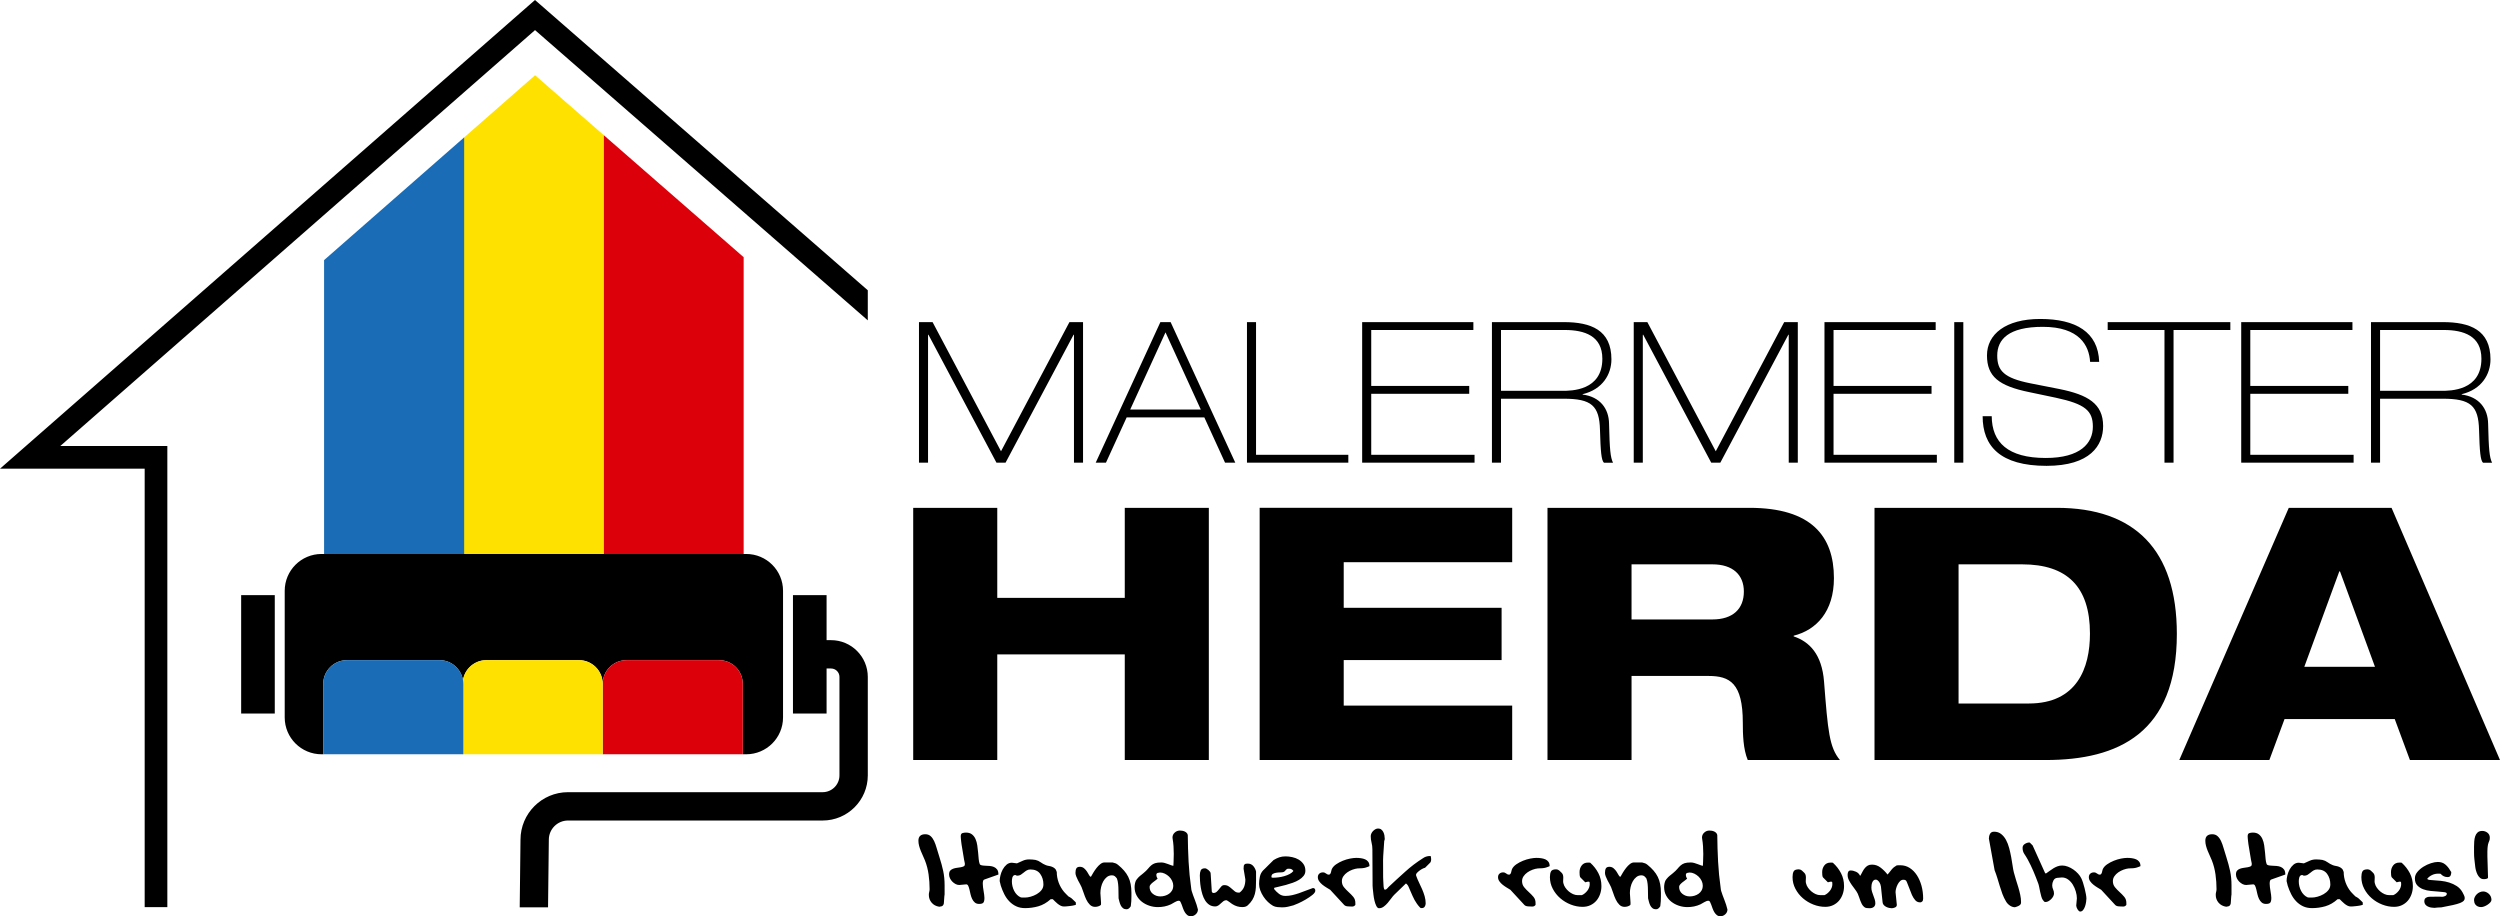
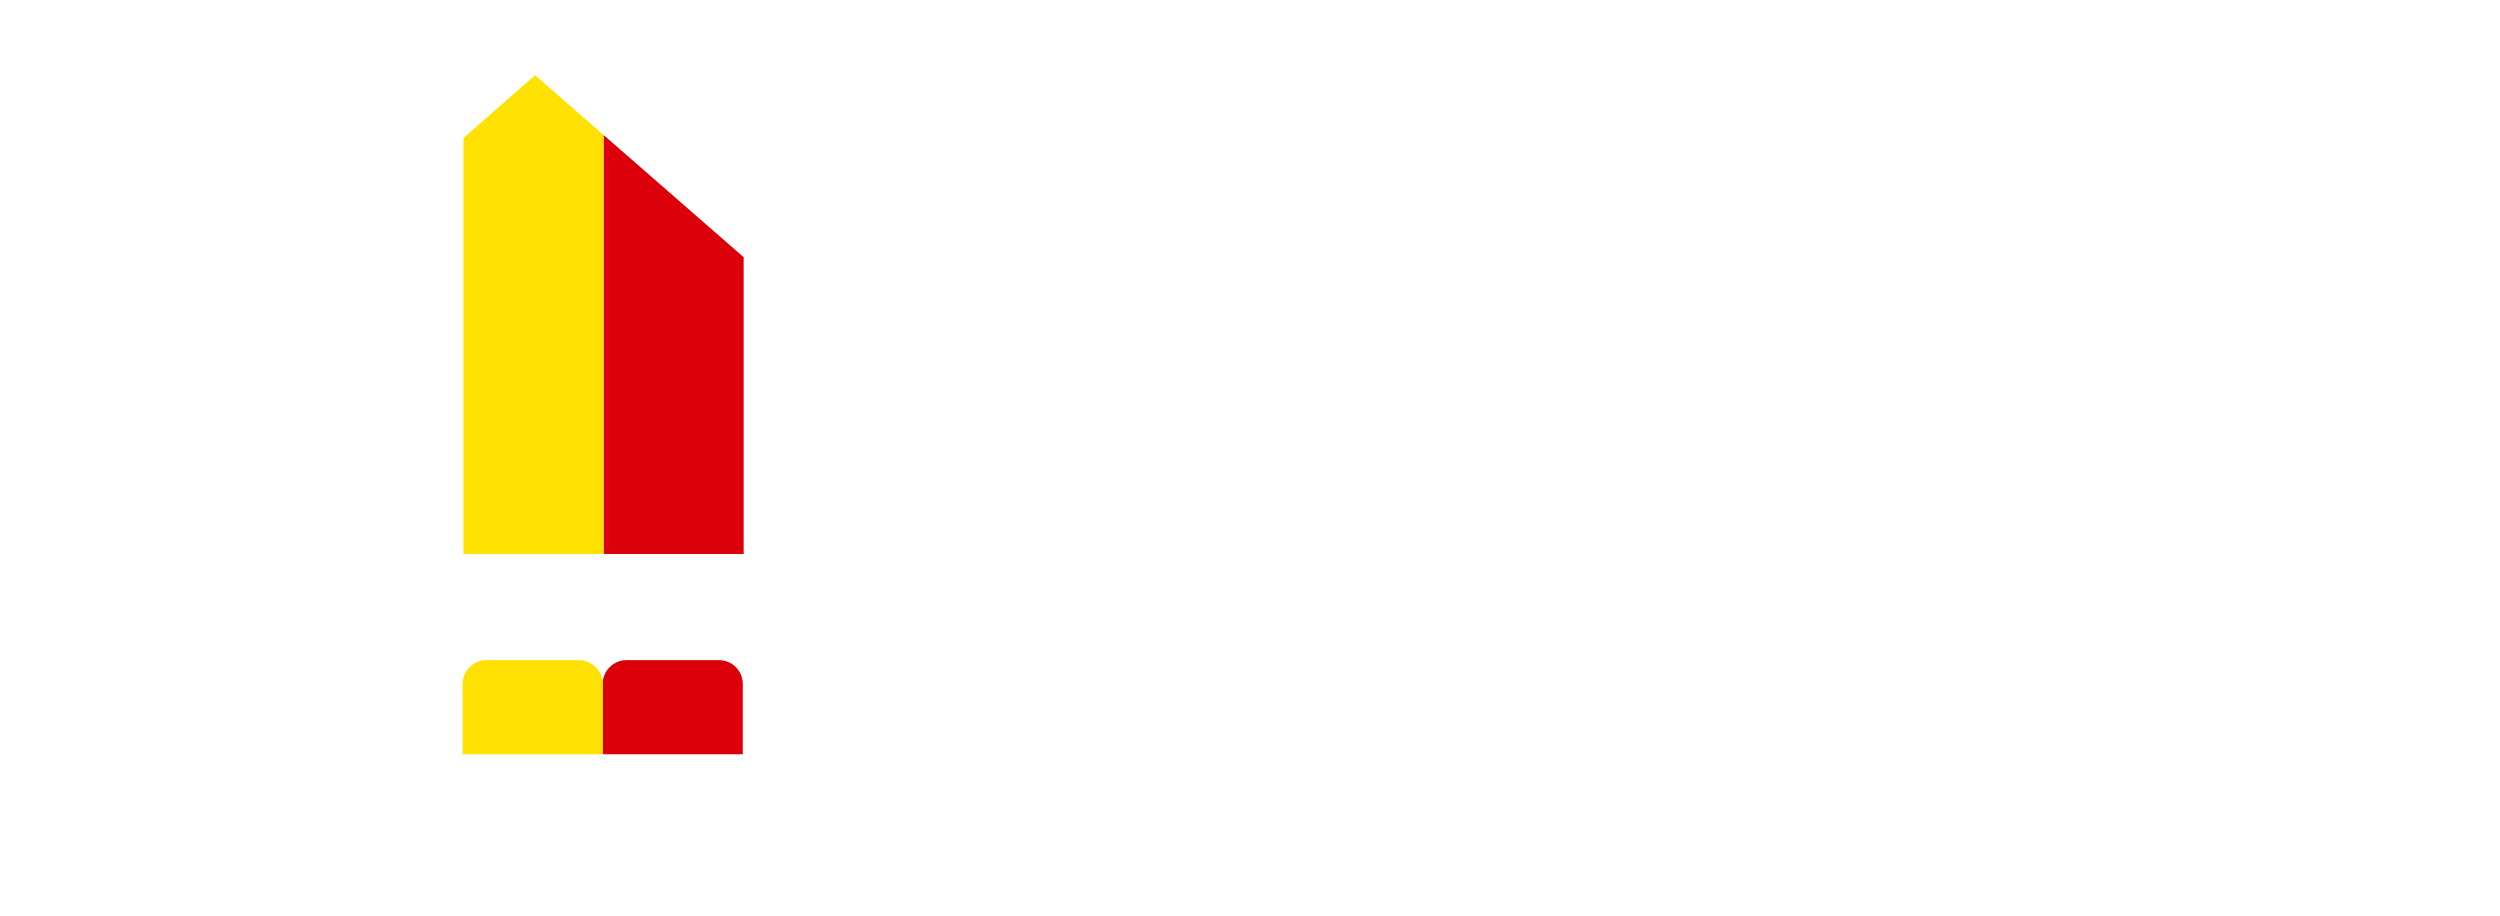
<svg xmlns="http://www.w3.org/2000/svg" version="1.1" id="Layer_1" x="0px" y="0px" viewBox="0 0 391.944 143.649" enable-background="new 0 0 391.944 143.649" xml:space="preserve">
-   <path d="M145.497,72.541h-1.422v-22.04h2.133l10.727,20.25l10.728-20.25h2.133v22.04h-1.422V52.477h-0.062l-10.666,20.064h-1.422  l-10.666-20.064h-0.062V72.541z M173.388,72.541h-1.607l10.14-22.04h1.607l10.14,22.04h-1.607l-3.246-7.1h-12.18L173.388,72.541z   M177.191,64.207h11.067l-5.534-12.101L177.191,64.207z M168.589,141.396c0.053,0.054,0.08,0.087,0.08,0.1v0.359  c-0.106,0.039-0.199,0.066-0.279,0.079c-0.08,0.014-0.159,0.03-0.239,0.05c-0.08,0.021-0.146,0.03-0.199,0.03  c-0.013,0-0.06,0.007-0.14,0.02c-0.08,0.014-0.169,0.023-0.269,0.03s-0.203,0.017-0.309,0.03c-0.106,0.013-0.193,0.02-0.259,0.02  h-0.219c-0.159,0-0.322-0.043-0.488-0.13c-0.167-0.086-0.322-0.189-0.469-0.309c-0.146-0.12-0.282-0.242-0.409-0.369  c-0.126-0.126-0.236-0.235-0.329-0.329h-0.339c-0.612,0.545-1.253,0.914-1.924,1.106s-1.366,0.289-2.083,0.289  c-0.532,0-1-0.097-1.405-0.289c-0.406-0.192-0.765-0.451-1.077-0.777c-0.312-0.325-0.575-0.701-0.788-1.126  c-0.213-0.426-0.392-0.864-0.538-1.316l-0.18-0.737c0-0.253,0.04-0.545,0.12-0.877c0.08-0.332,0.2-0.645,0.359-0.938  c0.16-0.292,0.359-0.541,0.598-0.748c0.239-0.205,0.519-0.309,0.837-0.309l0.797,0.1c0.332-0.146,0.645-0.285,0.937-0.419  c0.292-0.133,0.618-0.199,0.977-0.199c0.173,0,0.342,0.007,0.508,0.021c0.166,0.013,0.329,0.033,0.489,0.06  c0.292,0.066,0.561,0.189,0.807,0.369c0.246,0.179,0.501,0.322,0.768,0.428c0.146,0.067,0.309,0.113,0.489,0.14  c0.179,0.027,0.349,0.07,0.508,0.13c0.159,0.06,0.309,0.149,0.449,0.27c0.139,0.119,0.242,0.306,0.309,0.558  c0,0.559,0.1,1.11,0.299,1.655s0.485,1.025,0.837,1.455c0.054,0.066,0.166,0.187,0.339,0.359c0.172,0.173,0.292,0.292,0.359,0.358  c0.026,0.014,0.1,0.054,0.219,0.12s0.192,0.112,0.219,0.14c0.053,0.039,0.12,0.1,0.199,0.179c0.08,0.08,0.16,0.156,0.239,0.229  C168.469,141.28,168.536,141.343,168.589,141.396z M163.585,138.665c0-0.638-0.167-1.189-0.499-1.654  c-0.332-0.466-0.844-0.698-1.535-0.698c-0.226,0-0.422,0.05-0.588,0.149c-0.167,0.1-0.322,0.213-0.469,0.339  c-0.146,0.127-0.299,0.239-0.458,0.339c-0.159,0.1-0.346,0.149-0.558,0.149c-0.08,0-0.133-0.017-0.16-0.05  c-0.027-0.032-0.086-0.05-0.179-0.05c-0.12,0-0.213,0.04-0.279,0.12c-0.066,0.079-0.116,0.173-0.149,0.279s-0.053,0.219-0.06,0.339  c-0.007,0.119-0.01,0.219-0.01,0.299c0,0.226,0.03,0.465,0.09,0.718c0.06,0.253,0.149,0.495,0.269,0.728s0.269,0.438,0.449,0.618  c0.179,0.18,0.382,0.315,0.608,0.408c0.053,0.014,0.153,0.021,0.299,0.021c0.159,0,0.266,0,0.319,0c0.279,0,0.584-0.047,0.917-0.14  c0.332-0.093,0.648-0.226,0.947-0.398c0.299-0.173,0.548-0.386,0.748-0.639C163.485,139.29,163.585,138.997,163.585,138.665z   M156.349,102.597h19.99v16.557h13.179V79.617h-13.179v14.12h-19.99v-14.12H143.17v39.537h13.179V102.597z M155.829,135.923  c-0.199-0.086-0.422-0.14-0.668-0.159c-0.246-0.021-0.476-0.033-0.688-0.04s-0.402-0.026-0.568-0.06  c-0.167-0.033-0.268-0.104-0.309-0.21c-0.077-0.2-0.133-0.458-0.16-0.777c-0.027-0.319-0.057-0.661-0.09-1.026  c-0.033-0.366-0.077-0.734-0.129-1.107c-0.053-0.371-0.146-0.707-0.279-1.006c-0.133-0.3-0.319-0.542-0.558-0.729  c-0.239-0.186-0.552-0.278-0.937-0.278c-0.186,0-0.369,0.026-0.548,0.079c-0.179,0.054-0.269,0.213-0.269,0.479v0.08  c0,0.079,0.006,0.187,0.02,0.318c0.013,0.134,0.026,0.263,0.04,0.39c0.013,0.126,0.033,0.289,0.06,0.488  c0.013,0.119,0.346,2.133,0.399,2.412c0.053,0.279,0.093,0.472,0.12,0.578v0.159c0,0.146-0.06,0.25-0.18,0.31  s-0.272,0.106-0.458,0.14c-0.187,0.033-0.386,0.063-0.598,0.09c-0.213,0.026-0.412,0.073-0.598,0.14s-0.339,0.166-0.458,0.299  s-0.179,0.332-0.179,0.598c0,0.199,0.046,0.399,0.139,0.599c0.093,0.199,0.216,0.375,0.369,0.528  c0.152,0.152,0.322,0.279,0.508,0.379c0.186,0.1,0.379,0.149,0.578,0.149l1.097-0.1c0.133,0,0.236,0.076,0.309,0.229  c0.073,0.153,0.136,0.343,0.189,0.568c0.053,0.227,0.109,0.473,0.169,0.738c0.06,0.266,0.143,0.512,0.249,0.737  c0.106,0.227,0.246,0.416,0.418,0.568s0.399,0.229,0.678,0.229c0.345,0,0.571-0.07,0.678-0.21c0.106-0.14,0.16-0.382,0.16-0.728  c0-0.133-0.014-0.296-0.04-0.488c-0.027-0.192-0.153-0.987-0.18-1.187c-0.026-0.199-0.04-0.385-0.04-0.558s0.017-0.319,0.05-0.439  c0.033-0.119,0.103-0.192,0.209-0.219l2.193-0.777c0-0.346-0.067-0.608-0.199-0.788C156.195,136.142,156.029,136.01,155.829,135.923  z M187.329,141.087c0.199,0.498,0.359,1,0.479,1.505c0,0.292-0.113,0.541-0.339,0.747s-0.479,0.31-0.758,0.31  c-0.226,0-0.416-0.062-0.568-0.185c-0.153-0.123-0.283-0.273-0.389-0.451c-0.107-0.178-0.2-0.376-0.279-0.593  c-0.08-0.218-0.149-0.413-0.209-0.586c-0.06-0.173-0.123-0.319-0.189-0.438c-0.066-0.12-0.146-0.18-0.239-0.18  c-0.199,0-0.412,0.07-0.638,0.21c-0.226,0.139-0.43,0.26-0.618,0.349c-0.657,0.308-1.349,0.438-2.054,0.438  c-0.452,0-0.897-0.072-1.335-0.218c-0.439-0.146-0.828-0.351-1.167-0.615c-0.339-0.264-0.615-0.591-0.827-0.98  c-0.213-0.391-0.319-0.836-0.319-1.339c0-0.185,0.027-0.399,0.08-0.644c0.053-0.245,0.146-0.439,0.279-0.585  c0.093-0.119,0.18-0.219,0.259-0.298s0.16-0.151,0.239-0.218s0.163-0.132,0.249-0.198s0.181-0.147,0.289-0.237  c0.289-0.242,0.521-0.46,0.688-0.665c0.166-0.204,0.335-0.383,0.508-0.535c0.173-0.151,0.375-0.268,0.608-0.347  c0.232-0.079,0.561-0.119,0.987-0.119c0.172,0,0.352,0.027,0.538,0.08s0.366,0.113,0.539,0.18c0.172,0.066,0.332,0.126,0.479,0.179  c0.146,0.054,0.259,0.08,0.339,0.08c0-0.106,0.01-0.329,0.03-0.668s0.03-0.734,0.03-1.187c0-0.385-0.013-0.784-0.04-1.196  c-0.027-0.411-0.073-0.811-0.14-1.196c-0.014-0.039-0.02-0.1-0.02-0.179c0-0.306,0.116-0.565,0.349-0.777  c0.232-0.213,0.502-0.319,0.808-0.319c0.12,0,0.242,0.01,0.369,0.03c0.126,0.02,0.25,0.057,0.369,0.109s0.226,0.126,0.319,0.219  c0.093,0.094,0.153,0.207,0.18,0.339c0.013,1.436,0.056,2.835,0.129,4.197c0.073,1.362,0.209,2.748,0.409,4.157  c0,0.039,0.01,0.116,0.03,0.229c0.02,0.113,0.037,0.184,0.05,0.21C186.964,140.126,187.13,140.588,187.329,141.087z M183.94,138.842  c0-0.25-0.06-0.5-0.18-0.75c-0.12-0.249-0.279-0.47-0.479-0.661c-0.199-0.19-0.422-0.345-0.667-0.463  c-0.246-0.118-0.496-0.178-0.748-0.178c-0.08,0-0.196,0.02-0.349,0.06c-0.153,0.039-0.229,0.151-0.229,0.335  c0,0.065,0.013,0.145,0.04,0.237c0.026,0.092,0.08,0.203,0.16,0.335c-0.08,0.079-0.189,0.168-0.329,0.267s-0.279,0.204-0.418,0.315  c-0.14,0.111-0.259,0.227-0.359,0.345c-0.1,0.118-0.15,0.237-0.15,0.355c0,0.46,0.169,0.825,0.509,1.095  c0.339,0.27,0.728,0.404,1.166,0.404c0.252,0,0.499-0.036,0.738-0.108s0.455-0.178,0.648-0.315c0.192-0.138,0.349-0.312,0.468-0.522  C183.88,139.381,183.94,139.131,183.94,138.842z M147.276,134.358c-0.159-0.479-0.299-0.934-0.418-1.365s-0.256-0.811-0.409-1.137  c-0.153-0.325-0.339-0.585-0.558-0.777s-0.496-0.289-0.828-0.289c-0.346,0-0.611,0.083-0.797,0.249  c-0.187,0.166-0.279,0.422-0.279,0.768c0,0.267,0.037,0.535,0.11,0.808c0.073,0.272,0.163,0.538,0.269,0.798  c0.106,0.259,0.216,0.512,0.329,0.757c0.113,0.246,0.219,0.481,0.309,0.708c0.289,0.727,0.472,1.473,0.578,2.223  c0.106,0.752,0.159,1.52,0.159,2.303c0,0.146-0.02,0.289-0.06,0.429s-0.06,0.296-0.06,0.469c0,0.466,0.146,0.871,0.439,1.216  c0.292,0.347,0.691,0.559,1.196,0.639c0.292-0.026,0.481-0.093,0.568-0.199s0.136-0.213,0.149-0.319c0-0.053,0.007-0.146,0.02-0.279  s0.023-0.272,0.03-0.419c0.006-0.146,0.016-0.289,0.03-0.429c0.013-0.139,0.026-0.235,0.04-0.289v-1.396  c0-0.837-0.073-1.595-0.219-2.272S147.529,135.143,147.276,134.358z M320.727,71.8c-5.936,0-8.439-2.439-8.47-6.544h-1.423  c0,4.692,2.752,7.779,10.017,7.779c6.894,0,8.872-3.241,8.872-6.236c0-3.519-2.411-4.908-6.832-5.803l-4.544-0.895  c-4.204-0.833-5.225-2.006-5.225-4.353c0-2.531,1.762-4.507,7.142-4.507c5.78,0,7.265,2.963,7.419,5.495h1.422  c-0.154-4.692-3.679-6.729-9.243-6.729c-5.441,0-8.347,2.408-8.347,5.711c0,3.303,1.824,4.785,6.678,5.772l4.111,0.864  c4.606,0.988,5.812,2.037,5.812,4.538C328.115,69.485,326.168,71.8,320.727,71.8z M307.805,50.501h-1.423v22.04h1.423V50.501z   M339.342,72.541h1.422V51.736h8.903v-1.235h-19.229v1.235h8.903V72.541z M373.142,72.541h-1.423v-22.04h11.284  c4.235,0,7.45,1.235,7.45,5.834c0,2.346-1.391,4.723-4.514,5.464v0.062c2.721,0.34,4.112,2.192,4.143,4.569  c0.093,4.075,0.217,5.278,0.618,6.112h-1.422c-0.401-0.371-0.525-1.759-0.618-5.124c-0.093-3.828-1.329-4.908-5.688-4.908h-9.83  V72.541z M373.142,61.274h9.614c1.391,0,6.275,0,6.275-5.032c0-3.581-2.782-4.506-5.904-4.506h-9.985V61.274z M368.993,71.306  h-16.198v-9.569h15.364v-1.234h-15.364v-8.767h16.014v-1.235h-17.437v22.04h17.621V71.306z M303.656,71.306h-16.198v-9.569h15.364  v-1.234h-15.364v-8.767h16.013v-1.235h-17.435v22.04h17.62V71.306z M211.387,71.306h-14.468V50.501h-1.422v22.04h15.89V71.306z   M237.078,88.144v-8.527h-39.593v39.537h39.593v-8.527h-26.413v-7.144h24.752v-8.195h-24.752v-7.144H237.078z M231.177,71.306  h-16.199v-9.569h15.364v-1.234h-15.364v-8.767h16.014v-1.235h-17.436v22.04h17.621V71.306z M235.324,72.541h-1.422v-22.04h11.283  c4.235,0,7.45,1.235,7.45,5.834c0,2.346-1.391,4.723-4.514,5.464v0.062c2.721,0.34,4.112,2.192,4.143,4.569  c0.093,4.075,0.217,5.278,0.619,6.112h-1.423c-0.401-0.371-0.525-1.759-0.618-5.124c-0.093-3.828-1.329-4.908-5.688-4.908h-9.83  V72.541z M235.324,61.274h9.614c1.391,0,6.275,0,6.275-5.032c0-3.581-2.782-4.506-5.904-4.506h-9.985V61.274z M257.557,52.477h0.062  l10.665,20.064h1.422l10.666-20.064h0.062v20.064h1.422v-22.04h-2.133l-10.728,20.25l-10.727-20.25h-2.134v22.04h1.423V52.477z   M176.883,137.468c-0.173-0.346-0.392-0.671-0.658-0.977c-0.266-0.306-0.578-0.605-0.937-0.897  c-0.146-0.119-0.273-0.199-0.379-0.239c-0.106-0.04-0.266-0.086-0.479-0.14h-1.296c-0.199,0-0.406,0.083-0.618,0.249  c-0.213,0.167-0.412,0.369-0.598,0.608s-0.355,0.485-0.508,0.737c-0.153,0.253-0.276,0.466-0.369,0.639h-0.04  c-0.08,0-0.163-0.08-0.249-0.239c-0.087-0.16-0.193-0.339-0.319-0.539c-0.126-0.199-0.282-0.378-0.468-0.538  c-0.187-0.159-0.406-0.239-0.658-0.239c-0.279,0-0.465,0.083-0.558,0.249c-0.093,0.167-0.14,0.402-0.14,0.708  c0,0.16,0.04,0.343,0.12,0.549c0.08,0.206,0.173,0.412,0.279,0.618c0.106,0.206,0.212,0.401,0.319,0.588s0.185,0.346,0.239,0.479  c0.104,0.253,0.216,0.555,0.329,0.907c0.113,0.352,0.246,0.691,0.399,1.017c0.152,0.326,0.342,0.602,0.568,0.827  c0.226,0.227,0.499,0.339,0.817,0.339c0.16,0,0.319-0.022,0.479-0.069c0.16-0.047,0.306-0.123,0.438-0.229  c0.013-0.026,0.02-0.086,0.02-0.18c0-0.106,0-0.173,0-0.199l-0.1-1.495c0-0.292,0.037-0.602,0.11-0.927  c0.073-0.326,0.186-0.625,0.339-0.897c0.152-0.272,0.342-0.499,0.568-0.678c0.226-0.18,0.491-0.27,0.797-0.27  c0.186,0,0.335,0.047,0.448,0.14s0.223,0.213,0.329,0.359c0.093,0.239,0.156,0.524,0.189,0.856c0.033,0.333,0.05,0.651,0.05,0.957  l0.02,1.296c0.04,0.173,0.086,0.359,0.14,0.559c0.053,0.199,0.123,0.386,0.209,0.559c0.086,0.173,0.202,0.315,0.349,0.429  c0.146,0.112,0.326,0.169,0.539,0.169c0.146,0,0.272-0.043,0.378-0.13c0.106-0.086,0.206-0.202,0.299-0.349  c0.04-0.279,0.066-0.541,0.08-0.787s0.02-0.502,0.02-0.768v-0.559c0-0.491-0.04-0.943-0.12-1.355S177.055,137.814,176.883,137.468z   M389.986,133.002c0-0.04,0.01-0.14,0.03-0.299c0.02-0.16,0.036-0.266,0.05-0.319c0.064-0.24,0.13-0.419,0.189-0.538  c0.06-0.12,0.09-0.292,0.09-0.519c0-0.318-0.12-0.574-0.359-0.768c-0.239-0.192-0.519-0.289-0.837-0.289  c-0.306,0-0.545,0.08-0.718,0.239s-0.299,0.362-0.379,0.608s-0.13,0.512-0.149,0.797c-0.021,0.286-0.03,0.556-0.03,0.808v0.938  c0,0.386,0.017,0.725,0.05,1.017s0.086,0.67,0.13,1.137c0.016,0.173,0.05,0.375,0.109,0.607c0.06,0.233,0.14,0.452,0.239,0.658  s0.229,0.382,0.389,0.528c0.16,0.146,0.353,0.22,0.578,0.22c0.04,0,0.093,0,0.16,0c0.079,0,0.159-0.011,0.239-0.03  c0.079-0.02,0.149-0.047,0.209-0.08s0.09-0.083,0.09-0.149c0-0.292-0.1-3.21-0.1-3.329c0-0.266,0-0.512,0-0.738  C389.966,133.261,389.973,133.095,389.986,133.002z M334.901,134.727c-0.199-0.086-0.422-0.146-0.668-0.18s-0.488-0.05-0.728-0.05  c-0.267,0-0.589,0.037-0.967,0.109c-0.379,0.073-0.758,0.187-1.137,0.34c-0.379,0.152-0.728,0.339-1.047,0.558  c-0.319,0.22-0.542,0.47-0.678,0.748c-0.026,0.053-0.05,0.129-0.07,0.229c-0.02,0.1-0.043,0.196-0.069,0.289  s-0.066,0.176-0.119,0.249c-0.054,0.073-0.127,0.109-0.22,0.109c-0.146,0-0.289-0.06-0.429-0.18  c-0.14-0.119-0.303-0.179-0.488-0.179c-0.227,0-0.416,0.066-0.568,0.199c-0.153,0.133-0.229,0.318-0.229,0.558  c0,0.227,0.07,0.439,0.21,0.639s0.309,0.379,0.508,0.538s0.409,0.306,0.628,0.438c0.22,0.133,0.415,0.253,0.589,0.358l2.192,2.373  c0.12,0.133,0.315,0.209,0.588,0.229c0.272,0.02,0.495,0.029,0.668,0.029c0.2,0,0.366-0.086,0.499-0.259v-0.319  c0-0.372-0.109-0.688-0.329-0.946c-0.22-0.26-0.462-0.509-0.728-0.748c-0.267-0.239-0.509-0.491-0.728-0.758  c-0.22-0.266-0.329-0.585-0.329-0.957c0-0.279,0.079-0.534,0.239-0.768c0.159-0.232,0.361-0.435,0.607-0.607  s0.516-0.312,0.808-0.419s0.565-0.173,0.817-0.199c0.559,0,0.978-0.043,1.256-0.13c0.279-0.086,0.479-0.163,0.599-0.229  c0-0.279-0.063-0.505-0.189-0.678C335.262,134.943,335.1,134.814,334.901,134.727z M195.643,135.395  c-0.027,0-0.093,0.003-0.199,0.01c-0.106,0.007-0.173,0.016-0.199,0.03c-0.147,0.078-0.229,0.19-0.25,0.33  c-0.02,0.141-0.03,0.284-0.03,0.431l0.279,1.683c0,0.427-0.063,0.808-0.189,1.141c-0.126,0.334-0.356,0.635-0.688,0.901  c-0.013,0.014-0.047,0.021-0.1,0.021c-0.04,0-0.067,0-0.08,0c-0.227,0-0.419-0.062-0.579-0.183  c-0.159-0.122-0.319-0.257-0.478-0.406c-0.16-0.148-0.333-0.283-0.519-0.405c-0.187-0.121-0.406-0.183-0.658-0.183  c-0.187,0-0.339,0.063-0.459,0.189c-0.12,0.127-0.239,0.27-0.359,0.429s-0.249,0.303-0.389,0.429S190.439,140,190.24,140  c-0.066,0-0.126-0.026-0.179-0.08c-0.054-0.053-0.08-0.112-0.08-0.18l-0.179-2.811c0-0.08-0.033-0.166-0.1-0.26  c-0.067-0.093-0.146-0.179-0.239-0.259c-0.093-0.08-0.189-0.146-0.289-0.199c-0.1-0.053-0.183-0.08-0.25-0.08  c-0.359,0-0.585,0.11-0.678,0.329c-0.093,0.22-0.14,0.482-0.14,0.788c0,0.239,0.01,0.524,0.03,0.856  c0.02,0.333,0.06,0.679,0.12,1.037c0.06,0.358,0.143,0.715,0.25,1.066c0.106,0.353,0.249,0.672,0.429,0.957  c0.179,0.286,0.398,0.516,0.658,0.688s0.568,0.259,0.927,0.259c0.172,0,0.332-0.05,0.479-0.149c0.146-0.1,0.282-0.213,0.409-0.339  c0.126-0.126,0.259-0.239,0.398-0.339s0.289-0.149,0.449-0.149c0.04,0,0.11,0.03,0.209,0.091c0.1,0.062,0.199,0.129,0.299,0.203  c0.1,0.075,0.196,0.146,0.289,0.214c0.093,0.067,0.153,0.108,0.18,0.121c0.479,0.299,0.983,0.447,1.515,0.447  c0.172,0,0.326-0.017,0.458-0.05s0.266-0.104,0.399-0.21c0.305-0.279,0.548-0.566,0.728-0.859c0.179-0.294,0.312-0.604,0.399-0.931  c0.086-0.326,0.139-0.669,0.159-1.029s0.03-0.74,0.03-1.14v-1.34c-0.066-0.32-0.209-0.61-0.428-0.87  C196.271,135.525,195.988,135.395,195.643,135.395z M341.281,99.385c0,15.561-9.192,19.769-20.544,19.769h-26.856V79.617h28.572  C334.692,79.617,341.281,86.207,341.281,99.385z M327.659,99.33c0-7.364-3.6-10.854-10.632-10.854h-9.968v21.817h11.02  C325.611,110.293,327.659,104.756,327.659,99.33z M326.826,139.283c-0.08-0.319-0.166-0.621-0.259-0.907  c-0.094-0.285-0.182-0.508-0.26-0.668c-0.122-0.25-0.289-0.498-0.508-0.737c-0.22-0.239-0.463-0.452-0.729-0.639  c-0.266-0.186-0.552-0.339-0.857-0.458c-0.306-0.12-0.604-0.18-0.896-0.18c-0.267,0-0.509,0.04-0.728,0.12  c-0.22,0.079-0.429,0.179-0.628,0.299c-0.2,0.119-0.396,0.253-0.589,0.398c-0.192,0.146-0.389,0.286-0.588,0.419h-0.1  c-0.014-0.013-0.03-0.03-0.05-0.05c-0.021-0.021-0.03-0.036-0.03-0.05l-1.934-4.287l-0.438-0.438c-0.04-0.013-0.066-0.02-0.08-0.02  c-0.226,0-0.458,0.073-0.697,0.22c-0.239,0.146-0.359,0.352-0.359,0.617c0,0.373,0.09,0.691,0.27,0.957  c0.18,0.267,0.359,0.55,0.528,0.857c0.663,1.203,1.174,2.476,1.654,3.769c0.05,0.134,0.104,0.318,0.149,0.558  c0.047,0.239,0.097,0.485,0.149,0.738c0.054,0.252,0.113,0.495,0.18,0.728s0.137,0.41,0.22,0.528  c0.103,0.149,0.183,0.242,0.229,0.289c0.046,0.047,0.129,0.069,0.249,0.069c0.133,0,0.275-0.043,0.429-0.129  c0.152-0.087,0.295-0.196,0.429-0.329c0.133-0.133,0.239-0.275,0.318-0.429c0.08-0.152,0.12-0.303,0.12-0.448  c0-0.227-0.047-0.439-0.14-0.639c-0.094-0.199-0.14-0.418-0.14-0.657s0.062-0.485,0.189-0.738c0.126-0.252,0.329-0.392,0.608-0.419  l0.718-0.06c0.358,0,0.684,0.106,0.977,0.319c0.292,0.213,0.538,0.481,0.737,0.808c0.199,0.325,0.355,0.681,0.469,1.066  s0.17,0.744,0.17,1.076l-0.101,1.137c0,0.066,0.017,0.153,0.051,0.259c0.032,0.106,0.079,0.21,0.139,0.31  c0.061,0.1,0.127,0.186,0.2,0.259c0.072,0.073,0.149,0.11,0.229,0.11c0.187,0,0.343-0.084,0.469-0.25s0.226-0.358,0.299-0.578  c0.073-0.219,0.127-0.445,0.16-0.678c0.032-0.232,0.05-0.408,0.05-0.528c0-0.159-0.027-0.385-0.08-0.678  C326.973,139.908,326.906,139.602,326.826,139.283z M316.419,139.083c-0.119-0.399-0.242-0.794-0.369-1.187  c-0.126-0.392-0.235-0.774-0.328-1.146c-0.067-0.266-0.13-0.608-0.189-1.026c-0.061-0.419-0.134-0.864-0.22-1.336  c-0.087-0.472-0.192-0.947-0.319-1.426c-0.126-0.479-0.292-0.907-0.498-1.286c-0.206-0.378-0.462-0.688-0.768-0.927  s-0.671-0.358-1.097-0.358c-0.306,0-0.519,0.112-0.638,0.339c-0.12,0.226-0.18,0.472-0.18,0.737l0.897,4.965  c0.159,0.398,0.302,0.807,0.429,1.226c0.126,0.419,0.252,0.838,0.379,1.256c0.126,0.419,0.266,0.834,0.418,1.246  c0.153,0.412,0.346,0.803,0.568,1.177c0.149,0.251,0.35,0.465,0.608,0.638s0.521,0.259,0.787,0.259  c0.239-0.066,0.422-0.132,0.549-0.199c0.126-0.066,0.219-0.133,0.279-0.199c0.06-0.066,0.096-0.133,0.109-0.199  c0.013-0.066,0.02-0.133,0.02-0.199c0-0.372-0.043-0.758-0.129-1.156C316.642,139.88,316.539,139.482,316.419,139.083z   M370.348,141.396c0.054,0.054,0.08,0.087,0.08,0.1v0.359c-0.106,0.039-0.199,0.066-0.279,0.079c-0.079,0.014-0.159,0.03-0.239,0.05  c-0.079,0.021-0.146,0.03-0.199,0.03c-0.014,0-0.06,0.007-0.14,0.02c-0.08,0.014-0.169,0.023-0.269,0.03  c-0.101,0.007-0.203,0.017-0.31,0.03c-0.106,0.013-0.192,0.02-0.259,0.02h-0.22c-0.159,0-0.322-0.043-0.488-0.13  c-0.166-0.086-0.322-0.189-0.469-0.309c-0.146-0.12-0.282-0.242-0.408-0.369c-0.127-0.126-0.236-0.235-0.329-0.329h-0.339  c-0.611,0.545-1.253,0.914-1.924,1.106c-0.672,0.192-1.366,0.289-2.084,0.289c-0.531,0-1-0.097-1.405-0.289  s-0.765-0.451-1.076-0.777c-0.312-0.325-0.575-0.701-0.788-1.126c-0.213-0.426-0.392-0.864-0.538-1.316l-0.18-0.737  c0-0.253,0.04-0.545,0.12-0.877c0.079-0.332,0.199-0.645,0.358-0.938c0.159-0.292,0.359-0.541,0.599-0.748  c0.239-0.205,0.518-0.309,0.837-0.309l0.798,0.1c0.332-0.146,0.645-0.285,0.937-0.419c0.292-0.133,0.618-0.199,0.978-0.199  c0.172,0,0.342,0.007,0.508,0.021c0.166,0.013,0.329,0.033,0.488,0.06c0.293,0.066,0.562,0.189,0.808,0.369  c0.246,0.179,0.502,0.322,0.768,0.428c0.146,0.067,0.31,0.113,0.488,0.14c0.18,0.027,0.35,0.07,0.509,0.13s0.309,0.149,0.448,0.27  c0.14,0.119,0.242,0.306,0.31,0.558c0,0.559,0.1,1.11,0.299,1.655s0.483,1.027,0.837,1.455c0.054,0.066,0.166,0.187,0.339,0.359  s0.293,0.292,0.359,0.358c0.026,0.014,0.1,0.054,0.219,0.12c0.12,0.066,0.193,0.112,0.22,0.14c0.053,0.039,0.12,0.1,0.199,0.179  c0.08,0.08,0.16,0.156,0.239,0.229C370.229,141.28,370.295,141.343,370.348,141.396z M365.344,138.665  c0-0.638-0.166-1.189-0.498-1.654c-0.333-0.466-0.845-0.698-1.535-0.698c-0.227,0-0.423,0.05-0.589,0.149s-0.322,0.213-0.468,0.339  c-0.146,0.127-0.3,0.239-0.459,0.339s-0.346,0.149-0.559,0.149c-0.079,0-0.133-0.017-0.159-0.05c-0.026-0.032-0.087-0.05-0.18-0.05  c-0.119,0-0.212,0.04-0.278,0.12c-0.067,0.079-0.117,0.173-0.15,0.279s-0.053,0.219-0.06,0.339c-0.007,0.119-0.01,0.219-0.01,0.299  c0,0.226,0.03,0.465,0.09,0.718s0.149,0.495,0.27,0.728c0.119,0.232,0.269,0.438,0.448,0.618s0.382,0.315,0.608,0.408  c0.053,0.014,0.152,0.021,0.299,0.021c0.159,0,0.266,0,0.318,0c0.279,0,0.585-0.047,0.918-0.14c0.332-0.093,0.647-0.226,0.946-0.398  s0.549-0.386,0.748-0.639C365.244,139.29,365.344,138.997,365.344,138.665z M386.059,139.88c-0.233-0.414-0.539-0.733-0.897-0.967  c-0.359-0.232-0.751-0.415-1.177-0.548c-0.425-0.133-0.867-0.223-1.325-0.27c-0.459-0.046-1.824-0.149-1.824-0.149  c-0.04-0.013-0.094-0.03-0.16-0.05s-0.112-0.062-0.14-0.13c0.213-0.252,0.469-0.448,0.768-0.588c0.3-0.14,0.615-0.209,0.947-0.209  c0.026,0,0.087,0,0.18,0c0.106,0,0.173,0.007,0.199,0.02c0.306,0.346,0.671,0.519,1.097,0.519c0.226,0,0.379-0.073,0.459-0.22  c0.079-0.146,0.119-0.325,0.119-0.538v-0.04c-0.014-0.013-0.043-0.053-0.09-0.119s-0.076-0.114-0.09-0.14  c-0.205-0.376-0.472-0.685-0.777-0.938c-0.306-0.252-0.691-0.378-1.156-0.378c-0.306,0-0.665,0.066-1.076,0.199  c-0.413,0.133-0.805,0.315-1.177,0.548s-0.688,0.505-0.947,0.817c-0.259,0.312-0.389,0.648-0.389,1.007  c0,0.466,0.123,0.831,0.369,1.097s0.551,0.469,0.917,0.608c0.365,0.14,0.761,0.229,1.187,0.269c0.425,0.04,0.823,0.073,1.196,0.1  c0.371,0.027,0.684,0.057,0.937,0.09s0.386,0.109,0.398,0.229c0,0.173-0.086,0.299-0.259,0.379s-0.332,0.119-0.479,0.119  c-0.133-0.013-0.253-0.02-0.358-0.02c-0.094,0-1.253,0.003-1.485,0.01c-0.233,0.007-0.396,0.03-0.489,0.07  c-0.186,0.066-0.309,0.152-0.368,0.259s-0.09,0.232-0.09,0.379c0,0.199,0.05,0.365,0.149,0.498s0.229,0.239,0.389,0.319  s0.329,0.136,0.509,0.169c0.179,0.033,0.349,0.05,0.508,0.05h0.04c0.133-0.013,0.303-0.029,0.509-0.05  c0.206-0.02,0.401-0.029,0.588-0.029c0.718-0.133,1.312-0.253,1.784-0.359c0.472-0.105,0.844-0.212,1.116-0.318  s0.466-0.22,0.579-0.339c0.112-0.12,0.169-0.266,0.169-0.438c0-0.133-0.043-0.29-0.13-0.469  C386.201,140.15,386.126,140,386.059,139.88z M389.308,139.761c-0.173,0-0.346,0.037-0.519,0.109  c-0.173,0.073-0.325,0.173-0.458,0.299c-0.133,0.127-0.243,0.273-0.329,0.439c-0.087,0.166-0.13,0.335-0.13,0.508  c0,0.106,0.017,0.227,0.05,0.359s0.093,0.252,0.18,0.358c0.086,0.106,0.202,0.196,0.349,0.27s0.326,0.109,0.538,0.109  c0.133,0,0.289-0.033,0.469-0.1s0.355-0.156,0.528-0.27c0.173-0.112,0.319-0.235,0.438-0.368c0.12-0.133,0.182-0.266,0.18-0.399  c-0.007-0.399-0.156-0.718-0.429-0.957S389.613,139.761,389.308,139.761z M349.036,134.358c-0.16-0.479-0.3-0.934-0.419-1.365  c-0.12-0.432-0.256-0.811-0.409-1.137c-0.152-0.325-0.339-0.585-0.558-0.777c-0.22-0.192-0.495-0.289-0.827-0.289  c-0.346,0-0.612,0.083-0.798,0.249c-0.187,0.166-0.279,0.422-0.279,0.768c0,0.267,0.036,0.535,0.109,0.808s0.163,0.538,0.27,0.798  c0.106,0.259,0.216,0.512,0.329,0.757c0.112,0.246,0.219,0.481,0.309,0.708c0.289,0.728,0.472,1.473,0.578,2.223  c0.106,0.752,0.16,1.52,0.16,2.303c0,0.146-0.021,0.289-0.061,0.429c-0.039,0.14-0.06,0.296-0.06,0.469  c0,0.466,0.146,0.871,0.438,1.216c0.293,0.347,0.691,0.559,1.196,0.639c0.293-0.026,0.481-0.093,0.568-0.199  c0.086-0.106,0.137-0.213,0.149-0.319c0-0.053,0.007-0.146,0.021-0.279c0.013-0.133,0.022-0.272,0.029-0.419  c0.007-0.146,0.017-0.289,0.03-0.429c0.013-0.139,0.026-0.235,0.04-0.289v-1.396c0-0.837-0.073-1.595-0.22-2.272  S349.288,135.143,349.036,134.358z M376.529,135.255c-0.027-0.013-0.087-0.02-0.18-0.02c-0.094,0-0.153,0-0.18,0  c-0.426,0-0.751,0.149-0.977,0.448c-0.227,0.299-0.339,0.647-0.339,1.047c0,0.119,0.006,0.275,0.02,0.469  c0.013,0.192,0.066,0.328,0.159,0.408l0.698,0.698c0,0.013,0.013,0.02,0.04,0.02h0.02c0.014,0,0.021-0.007,0.021-0.02l0.358-0.08  h0.1c0.093,0,0.146,0.026,0.159,0.08l0.021,0.318c0,0.173-0.033,0.349-0.1,0.528s-0.16,0.346-0.279,0.499  c-0.12,0.152-0.253,0.289-0.398,0.408c-0.146,0.12-0.3,0.213-0.459,0.279h-0.658c-0.239,0-0.479-0.053-0.718-0.159  s-0.462-0.246-0.667-0.419c-0.207-0.173-0.386-0.369-0.539-0.588c-0.152-0.22-0.256-0.449-0.309-0.688  c-0.027-0.066-0.04-0.133-0.04-0.199s0-0.133,0-0.199l0.02-0.498c0-0.146-0.017-0.282-0.05-0.409  c-0.033-0.126-0.103-0.242-0.209-0.349c-0.106-0.12-0.232-0.239-0.379-0.359c-0.146-0.119-0.306-0.179-0.479-0.179  c-0.426,0-0.694,0.109-0.808,0.328c-0.112,0.22-0.169,0.516-0.169,0.888c0,0.651,0.149,1.263,0.448,1.834  c0.299,0.572,0.691,1.066,1.177,1.485c0.484,0.419,1.033,0.748,1.645,0.987s1.229,0.358,1.854,0.358c0.451,0,0.86-0.086,1.226-0.259  s0.675-0.405,0.927-0.698c0.253-0.292,0.449-0.638,0.589-1.036c0.14-0.399,0.209-0.817,0.209-1.257c0-0.744-0.159-1.422-0.479-2.033  S377.06,135.734,376.529,135.255z M357.589,135.923c-0.199-0.086-0.422-0.14-0.668-0.159c-0.246-0.021-0.476-0.033-0.688-0.04  c-0.213-0.007-0.402-0.026-0.568-0.06s-0.269-0.104-0.31-0.21c-0.077-0.2-0.133-0.458-0.159-0.777s-0.057-0.661-0.09-1.026  c-0.033-0.366-0.076-0.734-0.129-1.107c-0.054-0.371-0.146-0.707-0.279-1.006c-0.134-0.3-0.319-0.542-0.559-0.729  c-0.239-0.186-0.552-0.278-0.937-0.278c-0.187,0-0.369,0.026-0.549,0.079c-0.18,0.054-0.269,0.213-0.269,0.479v0.08  c0,0.079,0.006,0.187,0.02,0.318c0.013,0.134,0.026,0.263,0.04,0.39c0.013,0.126,0.033,0.289,0.06,0.488  c0.013,0.119,0.346,2.133,0.398,2.412c0.054,0.279,0.093,0.472,0.12,0.578v0.159c0,0.146-0.06,0.25-0.18,0.31  c-0.119,0.06-0.272,0.106-0.458,0.14c-0.187,0.033-0.386,0.063-0.599,0.09s-0.412,0.073-0.598,0.14  c-0.187,0.066-0.339,0.166-0.459,0.299c-0.119,0.133-0.18,0.332-0.18,0.598c0,0.199,0.047,0.399,0.14,0.599s0.216,0.375,0.369,0.528  c0.152,0.152,0.322,0.279,0.508,0.379c0.187,0.1,0.379,0.149,0.579,0.149l1.096-0.1c0.133,0,0.236,0.076,0.31,0.229  c0.072,0.153,0.136,0.343,0.189,0.568c0.053,0.227,0.109,0.473,0.169,0.738c0.061,0.266,0.143,0.512,0.249,0.737  c0.106,0.227,0.246,0.416,0.419,0.568s0.399,0.229,0.678,0.229c0.346,0,0.571-0.07,0.678-0.21s0.16-0.382,0.16-0.728  c0-0.133-0.014-0.296-0.04-0.488s-0.057-0.389-0.09-0.588c-0.033-0.2-0.063-0.399-0.09-0.599s-0.04-0.385-0.04-0.558  s0.017-0.319,0.05-0.439c0.033-0.119,0.104-0.192,0.21-0.219l2.192-0.777c0-0.346-0.066-0.608-0.199-0.788  S357.788,136.01,357.589,135.923z M300.52,137.209c-0.312-0.479-0.688-0.857-1.127-1.137c-0.438-0.279-0.924-0.419-1.455-0.419  c-0.039,0-0.133,0-0.279,0s-0.246,0.007-0.299,0.021c-0.186,0.106-0.336,0.206-0.449,0.299s-0.209,0.187-0.289,0.279  s-0.152,0.187-0.219,0.279s-0.146,0.192-0.238,0.299l-0.24,0.279c-0.318-0.412-0.681-0.774-1.086-1.087  c-0.406-0.312-0.854-0.469-1.346-0.469c-0.267,0-0.482,0.047-0.648,0.14c-0.166,0.094-0.315,0.217-0.448,0.369  s-0.253,0.329-0.359,0.528s-0.219,0.412-0.339,0.638c-0.04,0.054-0.066,0.08-0.079,0.08c-0.134-0.292-0.346-0.505-0.639-0.639  c-0.292-0.132-0.571-0.199-0.837-0.199c-0.173,0-0.296,0.063-0.369,0.189c-0.073,0.127-0.109,0.289-0.109,0.488  c0,0.293,0.062,0.565,0.189,0.818c0.126,0.252,0.272,0.498,0.438,0.737s0.339,0.476,0.519,0.708s0.329,0.468,0.448,0.707  c0.08,0.187,0.149,0.369,0.21,0.549c0.06,0.18,0.122,0.358,0.188,0.538s0.144,0.353,0.229,0.519c0.087,0.166,0.203,0.315,0.35,0.448  c0.105,0.106,0.242,0.17,0.408,0.189c0.166,0.021,0.322,0.03,0.469,0.03c0.266,0,0.481-0.067,0.647-0.199  c0.166-0.133,0.249-0.326,0.249-0.578c0-0.213-0.033-0.419-0.1-0.618s-0.136-0.396-0.209-0.589  c-0.073-0.192-0.143-0.392-0.209-0.598c-0.067-0.206-0.1-0.422-0.1-0.648c0-0.132,0.01-0.271,0.029-0.418  c0.021-0.146,0.057-0.282,0.11-0.409c0.053-0.126,0.122-0.229,0.209-0.309c0.086-0.08,0.202-0.12,0.349-0.12  c0.093,0,0.187,0.037,0.279,0.11s0.176,0.162,0.249,0.269s0.133,0.223,0.18,0.349c0.046,0.127,0.076,0.243,0.09,0.35l0.259,2.472  c0.014,0.173,0.076,0.319,0.189,0.438c0.113,0.12,0.242,0.217,0.389,0.289c0.146,0.073,0.299,0.127,0.459,0.16  c0.158,0.033,0.291,0.05,0.398,0.05c0.146,0,0.314-0.04,0.508-0.12c0.193-0.079,0.289-0.219,0.289-0.418l-0.199-1.975  c0-0.172,0.029-0.371,0.09-0.598c0.061-0.226,0.143-0.438,0.25-0.638c0.105-0.2,0.232-0.369,0.379-0.509  c0.145-0.14,0.311-0.209,0.498-0.209c0.146,0,0.262,0.023,0.348,0.069c0.088,0.047,0.167,0.162,0.23,0.349  c0.027,0.08,0.75,1.895,0.777,1.975c0.146,0.318,0.318,0.591,0.518,0.817c0.199,0.226,0.459,0.339,0.777,0.339  c0.107,0,0.211-0.047,0.311-0.14s0.148-0.246,0.148-0.459c0-0.704-0.086-1.372-0.258-2.004  C301.074,138.243,300.832,137.688,300.52,137.209z M355.784,119.154h-14.121l17.166-39.537h16.114l17,39.537h-14.121l-2.381-6.424  h-17.276L355.784,119.154z M361.266,104.535h11.075l-5.482-14.95h-0.11L361.266,104.535z M206.21,139.641  c0,0.2-0.153,0.423-0.459,0.668c-0.306,0.246-0.658,0.485-1.057,0.718c-0.398,0.233-0.784,0.433-1.156,0.599  s-0.625,0.27-0.757,0.309c-0.279,0.082-0.565,0.153-0.857,0.22c-0.292,0.066-0.592,0.1-0.897,0.1c-0.213,0-0.456-0.014-0.728-0.04  s-0.508-0.093-0.708-0.199c-0.279-0.159-0.548-0.362-0.808-0.608s-0.492-0.524-0.698-0.837s-0.372-0.639-0.499-0.978  s-0.189-0.674-0.189-1.007c0-0.358,0.04-0.733,0.12-1.126c0.08-0.392,0.252-0.728,0.519-1.007c0.066-0.053,0.176-0.159,0.329-0.319  c0.152-0.159,0.315-0.322,0.488-0.488c0.172-0.166,0.751-0.74,0.817-0.808c0.306-0.186,0.604-0.329,0.897-0.429  s0.618-0.149,0.977-0.149c0.332,0,0.685,0.04,1.057,0.12c0.372,0.079,0.708,0.209,1.007,0.389c0.299,0.18,0.548,0.412,0.748,0.697  c0.2,0.286,0.299,0.635,0.299,1.047c0,0.306-0.093,0.575-0.279,0.808s-0.425,0.438-0.718,0.618s-0.618,0.332-0.977,0.458  c-0.359,0.127-0.718,0.239-1.077,0.34c-0.359,0.1-0.695,0.183-1.007,0.249c-0.312,0.066-0.562,0.126-0.748,0.179  c-0.067,0-0.1,0.04-0.1,0.12c0,0.053,0.007,0.093,0.02,0.119c0.212,0.267,0.462,0.509,0.748,0.729  c0.286,0.219,0.615,0.328,0.987,0.328s0.731-0.039,1.077-0.119s0.694-0.18,1.047-0.299c0.352-0.12,0.708-0.253,1.066-0.399  c0.359-0.146,0.738-0.285,1.137-0.418C206.083,139.223,206.21,139.363,206.21,139.641z M199.591,137.608  c0.252,0,0.535-0.02,0.847-0.06c0.312-0.04,0.618-0.103,0.917-0.189c0.299-0.087,0.575-0.196,0.828-0.329  c0.252-0.133,0.452-0.292,0.598-0.479c-0.067-0.093-0.15-0.176-0.25-0.249s-0.256-0.109-0.468-0.109  c-0.106,0-0.187,0.007-0.239,0.02c-0.146,0.08-0.246,0.166-0.299,0.259c-0.053,0.094-0.153,0.173-0.299,0.239  c-0.106,0.04-0.266,0.061-0.479,0.061c-0.213,0-0.426,0.017-0.638,0.05s-0.396,0.093-0.548,0.179  c-0.153,0.087-0.229,0.243-0.229,0.469c0.013,0.066,0.033,0.107,0.06,0.12S199.484,137.608,199.591,137.608z M259.899,137.468  c-0.173-0.346-0.392-0.671-0.657-0.977c-0.267-0.306-0.578-0.605-0.938-0.897c-0.146-0.119-0.272-0.199-0.379-0.239  s-0.266-0.086-0.479-0.14h-1.296c-0.199,0-0.405,0.083-0.618,0.249c-0.213,0.167-0.412,0.369-0.598,0.608  c-0.187,0.239-0.355,0.485-0.509,0.737c-0.152,0.253-0.275,0.466-0.368,0.639h-0.04c-0.08,0-0.163-0.08-0.249-0.239  c-0.087-0.16-0.193-0.339-0.319-0.539c-0.127-0.199-0.282-0.378-0.469-0.538c-0.187-0.159-0.405-0.239-0.658-0.239  c-0.278,0-0.465,0.083-0.558,0.249c-0.094,0.167-0.14,0.402-0.14,0.708c0,0.16,0.04,0.343,0.119,0.549  c0.08,0.206,0.173,0.412,0.279,0.618s0.213,0.401,0.319,0.588s0.185,0.346,0.239,0.479c0.104,0.253,0.216,0.555,0.329,0.907  c0.112,0.352,0.245,0.691,0.398,1.017c0.152,0.326,0.342,0.602,0.568,0.827c0.226,0.227,0.498,0.339,0.817,0.339  c0.159,0,0.319-0.022,0.479-0.069s0.306-0.123,0.438-0.229c0.013-0.026,0.02-0.086,0.02-0.18c0-0.106,0-0.173,0-0.199l-0.1-1.495  c0-0.292,0.037-0.602,0.11-0.927c0.072-0.326,0.186-0.625,0.339-0.897c0.152-0.272,0.342-0.499,0.568-0.678  c0.226-0.18,0.491-0.27,0.797-0.27c0.187,0,0.336,0.047,0.448,0.14c0.113,0.093,0.223,0.213,0.329,0.359  c0.093,0.239,0.156,0.524,0.189,0.856c0.033,0.333,0.05,0.651,0.05,0.957l0.021,1.296c0.04,0.173,0.086,0.359,0.14,0.559  c0.053,0.199,0.122,0.386,0.209,0.559c0.086,0.173,0.202,0.315,0.349,0.429c0.146,0.112,0.326,0.169,0.539,0.169  c0.146,0,0.271-0.043,0.378-0.13c0.106-0.086,0.206-0.202,0.3-0.349c0.039-0.279,0.066-0.541,0.079-0.787  c0.014-0.246,0.021-0.502,0.021-0.768v-0.559c0-0.491-0.04-0.943-0.12-1.355C260.198,138.193,260.071,137.814,259.899,137.468z   M287.352,135.255c-0.027-0.013-0.087-0.02-0.18-0.02s-0.153,0-0.18,0c-0.425,0-0.751,0.149-0.977,0.448  c-0.227,0.299-0.339,0.647-0.339,1.047c0,0.119,0.007,0.275,0.02,0.469c0.014,0.192,0.066,0.328,0.16,0.408l0.697,0.698  c0,0.013,0.014,0.02,0.04,0.02h0.02c0.014,0,0.021-0.007,0.021-0.02l0.358-0.08h0.1c0.093,0,0.146,0.026,0.16,0.08l0.02,0.318  c0,0.173-0.033,0.349-0.1,0.528s-0.159,0.346-0.279,0.499c-0.119,0.152-0.252,0.289-0.398,0.408  c-0.146,0.12-0.299,0.213-0.459,0.279h-0.657c-0.239,0-0.479-0.053-0.718-0.159s-0.462-0.246-0.668-0.419s-0.386-0.369-0.538-0.588  c-0.153-0.22-0.257-0.449-0.31-0.688c-0.026-0.066-0.04-0.133-0.04-0.199s0-0.133,0-0.199l0.021-0.498  c0-0.146-0.018-0.282-0.05-0.409c-0.033-0.126-0.104-0.242-0.21-0.349c-0.106-0.12-0.232-0.239-0.379-0.359  c-0.146-0.119-0.306-0.179-0.479-0.179c-0.425,0-0.694,0.109-0.807,0.328c-0.113,0.22-0.17,0.516-0.17,0.888  c0,0.651,0.149,1.263,0.448,1.834c0.3,0.572,0.691,1.066,1.177,1.485s1.033,0.748,1.645,0.987s1.229,0.358,1.854,0.358  c0.451,0,0.86-0.086,1.226-0.259c0.366-0.173,0.675-0.405,0.928-0.698c0.252-0.292,0.448-0.638,0.588-1.036  c0.14-0.399,0.209-0.817,0.209-1.257c0-0.744-0.159-1.422-0.479-2.033C288.309,136.279,287.883,135.734,287.352,135.255z   M249.313,135.255c-0.027-0.013-0.087-0.02-0.18-0.02s-0.153,0-0.18,0c-0.425,0-0.751,0.149-0.977,0.448  c-0.227,0.299-0.339,0.647-0.339,1.047c0,0.119,0.007,0.275,0.02,0.469c0.014,0.192,0.066,0.328,0.16,0.408l0.697,0.698  c0,0.013,0.014,0.02,0.04,0.02h0.02c0.014,0,0.021-0.007,0.021-0.02l0.358-0.08h0.1c0.093,0,0.146,0.026,0.16,0.08l0.02,0.318  c0,0.173-0.033,0.349-0.1,0.528s-0.159,0.346-0.279,0.499c-0.119,0.152-0.252,0.289-0.398,0.408  c-0.146,0.12-0.299,0.213-0.459,0.279h-0.657c-0.239,0-0.479-0.053-0.718-0.159s-0.462-0.246-0.668-0.419s-0.386-0.369-0.538-0.588  c-0.153-0.22-0.257-0.449-0.31-0.688c-0.026-0.066-0.04-0.133-0.04-0.199s0-0.133,0-0.199l0.021-0.498  c0-0.146-0.018-0.282-0.05-0.409c-0.033-0.126-0.104-0.242-0.21-0.349c-0.106-0.12-0.232-0.239-0.379-0.359  c-0.146-0.119-0.306-0.179-0.479-0.179c-0.425,0-0.694,0.109-0.807,0.328c-0.113,0.22-0.17,0.516-0.17,0.888  c0,0.651,0.149,1.263,0.448,1.834c0.3,0.572,0.691,1.066,1.177,1.485s1.033,0.748,1.645,0.987s1.229,0.358,1.854,0.358  c0.451,0,0.86-0.086,1.226-0.259c0.366-0.173,0.675-0.405,0.928-0.698c0.252-0.292,0.448-0.638,0.588-1.036  c0.14-0.399,0.209-0.817,0.209-1.257c0-0.744-0.159-1.422-0.479-2.033C250.27,136.279,249.844,135.734,249.313,135.255z   M242.276,134.727c-0.2-0.086-0.423-0.146-0.668-0.18c-0.246-0.033-0.489-0.05-0.729-0.05c-0.266,0-0.588,0.037-0.967,0.109  c-0.379,0.073-0.757,0.187-1.136,0.34c-0.379,0.152-0.729,0.339-1.047,0.558c-0.319,0.22-0.54,0.471-0.678,0.748  c-0.026,0.053-0.05,0.129-0.07,0.229c-0.02,0.1-0.043,0.196-0.069,0.289c-0.027,0.093-0.066,0.176-0.12,0.249  c-0.053,0.073-0.126,0.109-0.219,0.109c-0.146,0-0.289-0.06-0.429-0.18c-0.14-0.119-0.303-0.179-0.488-0.179  c-0.227,0-0.416,0.066-0.568,0.199c-0.153,0.133-0.229,0.318-0.229,0.558c0,0.227,0.069,0.439,0.209,0.639s0.31,0.379,0.509,0.538  s0.408,0.306,0.628,0.438s0.415,0.253,0.588,0.358l2.193,2.373c0.119,0.133,0.315,0.209,0.588,0.229  c0.272,0.02,0.495,0.029,0.668,0.029c0.199,0,0.365-0.086,0.499-0.259v-0.319c0-0.372-0.11-0.688-0.329-0.946  c-0.22-0.26-0.462-0.509-0.728-0.748c-0.267-0.239-0.509-0.491-0.729-0.758c-0.219-0.266-0.328-0.585-0.328-0.957  c0-0.279,0.079-0.534,0.238-0.768c0.16-0.232,0.362-0.435,0.608-0.607s0.515-0.312,0.808-0.419c0.292-0.106,0.564-0.173,0.817-0.199  c0.559,0,0.977-0.043,1.256-0.13c0.279-0.086,0.479-0.163,0.599-0.229c0-0.279-0.063-0.505-0.189-0.678  C242.637,134.943,242.475,134.814,242.276,134.727z M214.025,134.727c-0.199-0.086-0.422-0.146-0.668-0.18s-0.488-0.05-0.728-0.05  c-0.266,0-0.588,0.037-0.967,0.109c-0.379,0.073-0.758,0.187-1.137,0.34c-0.379,0.152-0.728,0.339-1.047,0.558  c-0.318,0.22-0.542,0.47-0.678,0.748c-0.026,0.053-0.05,0.129-0.069,0.229c-0.021,0.1-0.044,0.196-0.07,0.289  s-0.066,0.176-0.119,0.249c-0.054,0.073-0.127,0.109-0.22,0.109c-0.146,0-0.289-0.06-0.429-0.18  c-0.14-0.119-0.302-0.179-0.488-0.179c-0.226,0-0.415,0.066-0.568,0.199c-0.152,0.133-0.229,0.318-0.229,0.558  c0,0.227,0.07,0.439,0.21,0.639s0.309,0.379,0.508,0.538c0.2,0.159,0.409,0.306,0.629,0.438c0.219,0.133,0.415,0.253,0.588,0.358  l2.192,2.373c0.12,0.133,0.316,0.209,0.589,0.229c0.272,0.02,0.495,0.029,0.668,0.029c0.199,0,0.365-0.086,0.498-0.259v-0.319  c0-0.372-0.109-0.688-0.329-0.946c-0.219-0.26-0.462-0.509-0.728-0.748s-0.509-0.491-0.728-0.758  c-0.22-0.266-0.329-0.585-0.329-0.957c0-0.279,0.08-0.534,0.239-0.768c0.159-0.232,0.362-0.435,0.608-0.607  c0.245-0.173,0.515-0.312,0.807-0.419c0.293-0.106,0.565-0.173,0.818-0.199c0.558,0,0.977-0.043,1.256-0.13  c0.279-0.086,0.479-0.163,0.598-0.229c0-0.279-0.063-0.505-0.189-0.678S214.224,134.814,214.025,134.727z M288.46,119.154h-14.452  c-0.721-1.717-0.775-4.042-0.775-5.87c0-6.201-2.049-7.309-5.372-7.309h-12.071v13.179h-13.179V79.617h31.674  c9.69,0,13.234,4.43,13.234,11.02c0,5.261-2.769,8.14-6.312,9.026v0.11c2.492,0.83,4.43,2.824,4.762,7.088  C286.577,114.668,286.799,117.161,288.46,119.154z M273.399,92.741c0-2.603-1.717-4.265-4.929-4.265h-12.681v8.639h12.681  C271.682,97.115,273.399,95.454,273.399,92.741z M270.346,141.087c0.199,0.498,0.358,1,0.479,1.505c0,0.292-0.113,0.541-0.339,0.747  c-0.227,0.206-0.479,0.31-0.758,0.31c-0.227,0-0.416-0.062-0.568-0.185c-0.153-0.123-0.282-0.273-0.389-0.451  s-0.199-0.376-0.279-0.593c-0.079-0.218-0.149-0.413-0.209-0.586s-0.123-0.319-0.189-0.438c-0.066-0.12-0.146-0.18-0.239-0.18  c-0.199,0-0.412,0.07-0.638,0.21c-0.227,0.139-0.43,0.26-0.618,0.349c-0.658,0.308-1.35,0.438-2.054,0.438  c-0.452,0-0.897-0.072-1.336-0.218s-0.827-0.351-1.166-0.615c-0.339-0.264-0.615-0.591-0.827-0.98  c-0.213-0.391-0.319-0.836-0.319-1.339c0-0.185,0.026-0.399,0.08-0.644c0.053-0.245,0.146-0.439,0.278-0.585  c0.093-0.119,0.18-0.219,0.26-0.298c0.079-0.079,0.159-0.151,0.239-0.218c0.079-0.066,0.162-0.132,0.249-0.198  c0.086-0.066,0.181-0.147,0.289-0.237c0.289-0.242,0.521-0.46,0.688-0.665c0.166-0.204,0.336-0.383,0.509-0.535  c0.173-0.151,0.375-0.268,0.608-0.347c0.232-0.079,0.561-0.119,0.986-0.119c0.173,0,0.353,0.027,0.538,0.08  c0.187,0.053,0.366,0.113,0.539,0.18c0.172,0.066,0.332,0.126,0.479,0.179c0.146,0.054,0.259,0.08,0.339,0.08  c0-0.106,0.01-0.329,0.029-0.668c0.021-0.339,0.03-0.734,0.03-1.187c0-0.385-0.014-0.784-0.04-1.196  c-0.026-0.411-0.073-0.811-0.14-1.196c-0.014-0.039-0.02-0.1-0.02-0.179c0-0.306,0.116-0.565,0.349-0.777  c0.232-0.213,0.502-0.319,0.808-0.319c0.119,0,0.242,0.01,0.368,0.03c0.127,0.02,0.25,0.057,0.369,0.109  c0.12,0.053,0.226,0.126,0.319,0.219c0.093,0.094,0.152,0.207,0.18,0.339c0.013,1.436,0.056,2.835,0.129,4.197  s0.21,2.748,0.409,4.157c0,0.039,0.01,0.116,0.029,0.229c0.021,0.113,0.037,0.184,0.05,0.21  C269.98,140.126,270.147,140.588,270.346,141.087z M266.956,138.842c0-0.25-0.06-0.5-0.18-0.75c-0.119-0.249-0.278-0.47-0.479-0.661  c-0.199-0.19-0.422-0.345-0.667-0.463c-0.246-0.118-0.496-0.178-0.748-0.178c-0.08,0-0.196,0.02-0.349,0.06  c-0.153,0.039-0.229,0.151-0.229,0.335c0,0.065,0.013,0.145,0.04,0.237c0.026,0.092,0.079,0.203,0.159,0.335  c-0.08,0.079-0.189,0.168-0.329,0.267s-0.279,0.204-0.418,0.315c-0.14,0.111-0.26,0.227-0.359,0.345s-0.149,0.237-0.149,0.355  c0,0.46,0.169,0.825,0.509,1.095c0.339,0.27,0.728,0.404,1.166,0.404c0.252,0,0.498-0.036,0.737-0.108s0.455-0.178,0.648-0.315  c0.192-0.138,0.349-0.312,0.468-0.522C266.897,139.381,266.956,139.131,266.956,138.842z M224.292,134.199  c-0.293,0-0.532,0.033-0.718,0.1c-0.187,0.066-0.353,0.153-0.499,0.259c-1.01,0.639-1.94,1.347-2.791,2.124  s-1.724,1.547-2.572,2.362c-0.054,0.052-0.133,0.14-0.238,0.259c-0.107,0.12-0.22,0.18-0.34,0.18c-0.053,0-0.093-0.026-0.119-0.08  c-0.026-0.053-0.047-0.112-0.06-0.179c-0.014-0.066-0.023-0.127-0.03-0.18s-0.01-0.086-0.01-0.1c0-0.066-0.007-0.183-0.021-0.349  c-0.013-0.166-0.022-0.343-0.029-0.528c-0.007-0.187-0.014-0.362-0.021-0.528s-0.01-2.722-0.01-2.722  c0-0.106,0.007-0.303,0.021-0.588c0.013-0.286,0.146-2.276,0.159-2.383c0.013-0.026,0.03-0.073,0.05-0.14s0.03-0.112,0.03-0.14  v-0.08c0-0.159-0.018-0.332-0.05-0.518c-0.034-0.187-0.09-0.359-0.17-0.519s-0.187-0.292-0.319-0.398s-0.299-0.16-0.498-0.16  c-0.146,0-0.286,0.037-0.419,0.11c-0.133,0.072-0.256,0.166-0.368,0.278c-0.113,0.113-0.203,0.243-0.27,0.389  c-0.066,0.146-0.1,0.286-0.1,0.419c0,0.359,0.043,0.701,0.13,1.027c0.086,0.325,0.129,0.675,0.129,1.046c0,0,0.023,5.522,0.03,5.683  c0.007,0.159,0.017,0.312,0.03,0.458c0.013,0.146,0.076,0.688,0.109,0.987s0.086,0.604,0.159,0.917s0.17,0.588,0.289,0.827  c0.12,0.239,0.26,0.359,0.419,0.359c0.266,0,0.512-0.083,0.737-0.249c0.227-0.166,0.436-0.362,0.628-0.589  c0.193-0.226,0.376-0.458,0.549-0.697s0.332-0.432,0.479-0.578l1.834-1.774c0.199,0.146,0.342,0.336,0.429,0.568  c0.086,0.232,0.187,0.453,0.289,0.667c0.125,0.264,0.226,0.509,0.319,0.729c0.093,0.219,0.195,0.429,0.309,0.628  s0.236,0.396,0.369,0.588s0.299,0.396,0.498,0.608c0.053,0.039,0.093,0.062,0.12,0.069c0.026,0.007,0.072,0.01,0.14,0.01  c0.212,0,0.368-0.076,0.468-0.229c0.1-0.153,0.149-0.322,0.149-0.509c0-0.372-0.053-0.744-0.159-1.116s-0.239-0.741-0.398-1.106  c-0.16-0.366-0.326-0.725-0.499-1.077c-0.173-0.352-0.318-0.701-0.438-1.047c0-0.013-0.003-0.032-0.01-0.06  c-0.007-0.026-0.01-0.053-0.01-0.08c0-0.093,0.057-0.199,0.169-0.318c0.113-0.12,0.246-0.236,0.399-0.349  c0.152-0.113,0.309-0.21,0.468-0.289c0.16-0.08,0.286-0.127,0.379-0.14c0.026-0.026,0.671-0.671,0.698-0.698  c0.106-0.08,0.176-0.176,0.209-0.289c0.033-0.112,0.05-0.223,0.05-0.329c0-0.093-0.007-0.183-0.02-0.269  C224.338,134.381,224.319,134.292,224.292,134.199z M94.49,107.228c0-2.061,1.671-3.732,3.732-3.732h14.499  c2.061,0,3.732,1.671,3.732,3.732v11.026h0.536c3.189,0,5.774-2.585,5.774-5.774V92.625c0-3.189-2.585-5.774-5.774-5.774H50.41  c-3.189,0-5.774,2.585-5.774,5.774v19.855c0,3.189,2.585,5.774,5.774,5.774h0.262v-11.026c0-2.061,1.671-3.732,3.732-3.732h14.499  c1.881,0,3.422,1.397,3.679,3.207c0.257-1.81,1.797-3.207,3.679-3.207h14.499C92.819,103.496,94.49,105.167,94.49,107.228z   M37.808,111.865h5.271V93.302h-5.271V111.865z M130.291,100.362h-0.701v-7.06h-5.271v18.563h5.271v-7.06h0.701  c0.726,0,1.317,0.591,1.317,1.317v15.441c0,1.452-1.181,2.633-2.633,2.633H89.052c-4.108,0-7.45,3.342-7.45,7.451l-0.123,10.597  h4.442l0.123-10.597c0-1.659,1.35-3.008,3.008-3.008h39.924c3.901,0,7.075-3.174,7.075-7.075v-15.441  C136.05,102.946,133.467,100.362,130.291,100.362z M0,73.481h22.682v68.732h3.553V69.927H9.449L83.88,4.72l52.17,45.506V45.51  L83.875,0L0,73.481z" />
-   <path fill="#DC000A" d="M94.627,21.167l21.962,19.156V86.85H94.627V21.167z M116.452,118.254v-11.026  c0-2.061-1.671-3.732-3.732-3.732H98.222c-2.061,0-3.732,1.671-3.732,3.732v11.026H116.452z" />
+   <path fill="#DC000A" d="M94.627,21.167l21.962,19.156V86.85H94.627V21.167M116.452,118.254v-11.026  c0-2.061-1.671-3.732-3.732-3.732H98.222c-2.061,0-3.732,1.671-3.732,3.732v11.026H116.452z" />
  <path fill="#FFE100" d="M72.665,21.631l11.223-9.832l10.739,9.367V86.85H72.665V21.631z M94.49,118.254v-11.026  c0-2.061-1.671-3.732-3.732-3.732H76.26c-2.061,0-3.732,1.671-3.732,3.732v11.026H94.49z" />
-   <path fill="#196CB5" d="M50.809,40.779l21.962-19.24V86.85H50.809V40.779z M72.634,118.254v-11.026c0-2.061-1.671-3.732-3.732-3.732  H54.404c-2.061,0-3.732,1.671-3.732,3.732v11.026H72.634z" />
</svg>